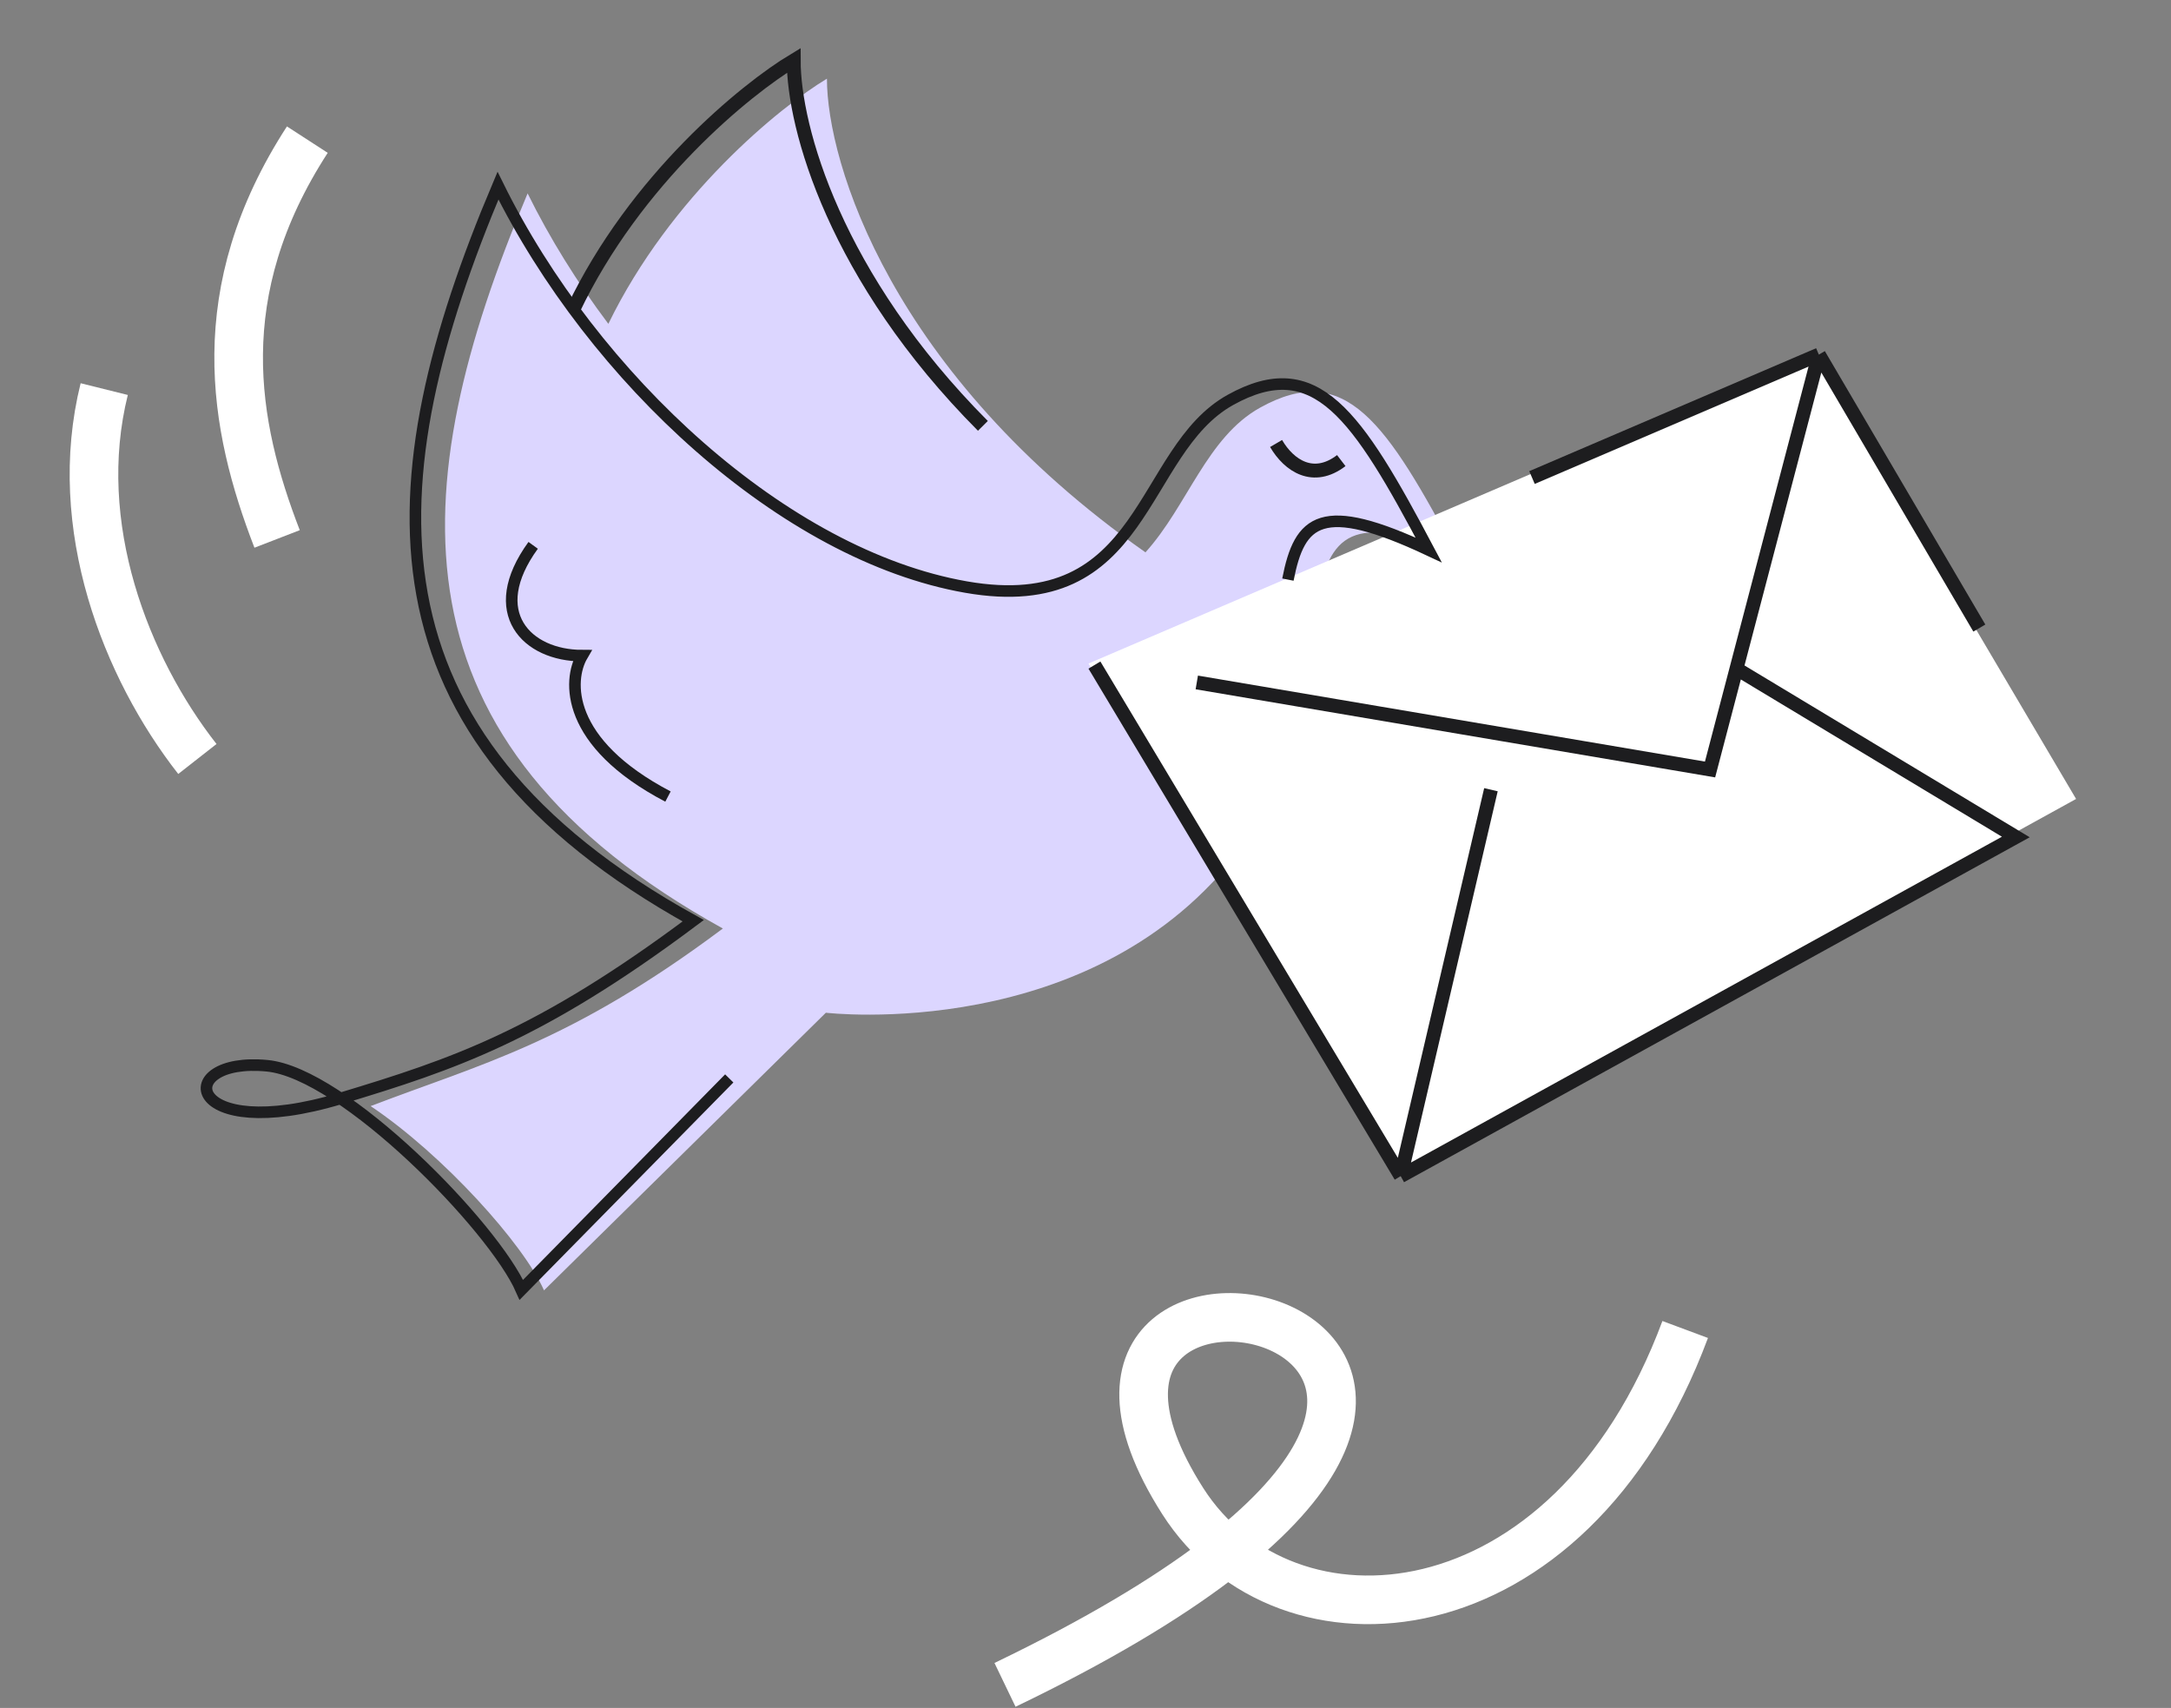
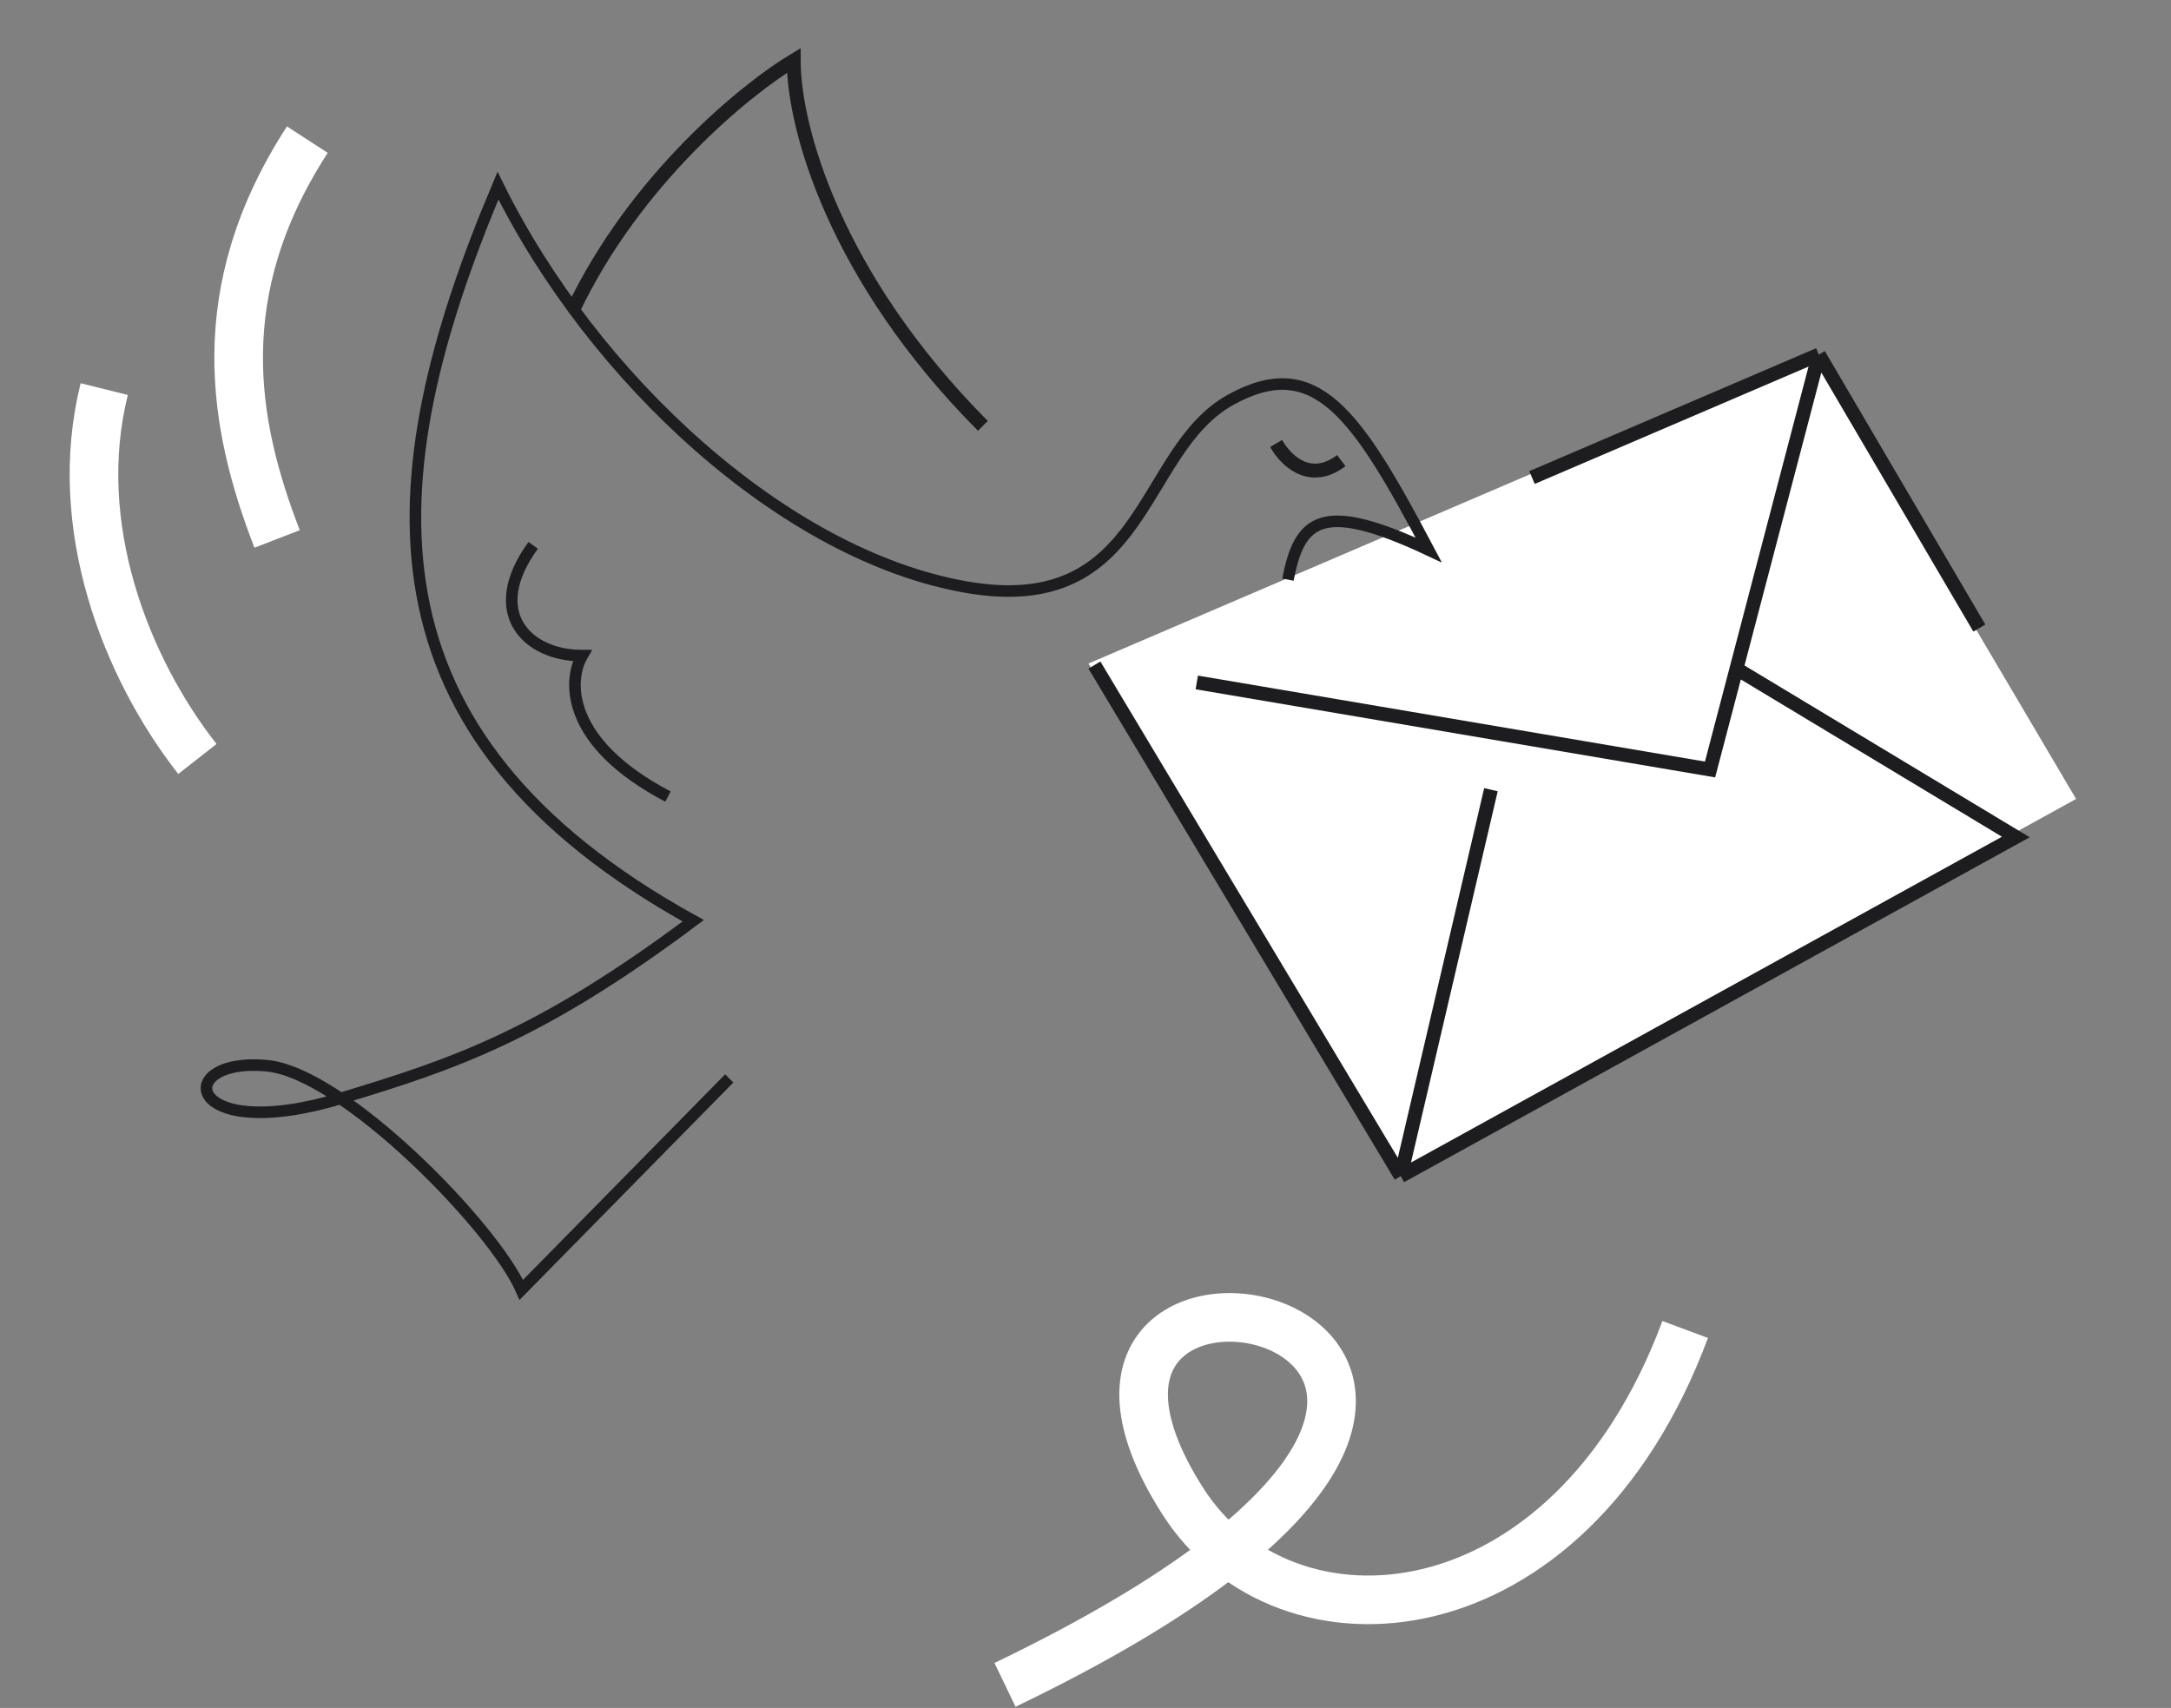
<svg xmlns="http://www.w3.org/2000/svg" width="469" height="369" viewBox="0 0 469 369" fill="none">
  <rect x="0" y="0" width="469" height="369" fill="#808080" stroke="none" />
-   <path d="M272.225 88.069C290.645 77.845 299.483 91.111 315.039 120.508C268.731 98.785 295.766 146.281 268.076 183.347C236.444 225.688 178.412 218.797 178.412 218.797L117.52 278.783C113.148 268.823 95.684 249.419 80.062 238.969C103.798 229.866 122.964 225.425 156.16 200.601C83.255 160.27 86.915 105.849 113.98 41.782C118.765 51.48 124.675 60.992 131.422 69.964C144.924 42.227 168.461 23.127 178.642 16.998C178.647 35.106 192.457 80.732 247.453 119.333C256.529 109.297 260.704 94.464 272.225 88.069Z" fill="#DCD6FF" />
  <path d="M123.806 66.94C137.231 38.71 161.171 19.259 171.464 13.063C171.467 27.6 180.369 59.871 212.333 92.006" stroke="#1D1D1F" stroke-width="3" />
  <path d="M289.755 99.509C283.763 104.096 278.504 100.664 275.67 95.815" stroke="#1D1D1F" stroke-width="3" />
  <path d="M301.309 253.761L235.149 143.351L391.645 76.275L448.495 172.611L434.197 180.494L301.309 253.761Z" fill="white" />
  <path d="M236.43 143.687L302.59 254.098M302.59 254.098L435.479 180.831L375.13 144.477M302.59 254.098L313.732 206.393L319.302 182.541L322.087 170.615M392.927 76.611L375.13 144.477M392.927 76.611L330.957 103.172M392.927 76.611L427.594 135.691M375.13 144.477L369.422 166.245L324.873 158.689L280.651 151.188L258.541 147.438" stroke="#1D1D1F" stroke-width="3" />
  <path d="M157.54 232.989L112.625 278.666C106.627 265.004 74.263 231.858 57.713 230.255C37.026 228.252 39.724 247.551 73.66 237.29C97.994 229.933 116.562 223.746 149.758 198.922C76.853 158.591 80.513 104.17 107.578 40.103C128.131 81.759 169.433 119.961 208.687 126.833C247.941 133.705 245.91 97.443 265.823 86.39C284.243 76.166 293.081 89.432 308.637 118.83C285.434 107.945 280.759 112.226 278.226 125.224" stroke="#1D1D1F" stroke-width="2.5" />
  <path d="M115.18 117.82C104.59 132.381 113.856 141.648 125.77 141.648C122.682 146.943 122.064 160.446 144.303 172.095" stroke="#1D1D1F" stroke-width="2.5" />
  <path d="M59.863 116.437C50.372 91.915 45.031 63.125 66.392 30.166" stroke="white" stroke-width="10.5" />
  <path d="M42.641 163.977C27.217 144.277 15.158 113.627 22.516 84.063" stroke="white" stroke-width="10.5" />
  <path d="M364.051 287.232C338.9 354.744 277.568 358.903 255.501 324.297C209.073 251.49 376.627 287.232 217.111 364.011" stroke="white" stroke-width="10.5" />
</svg>